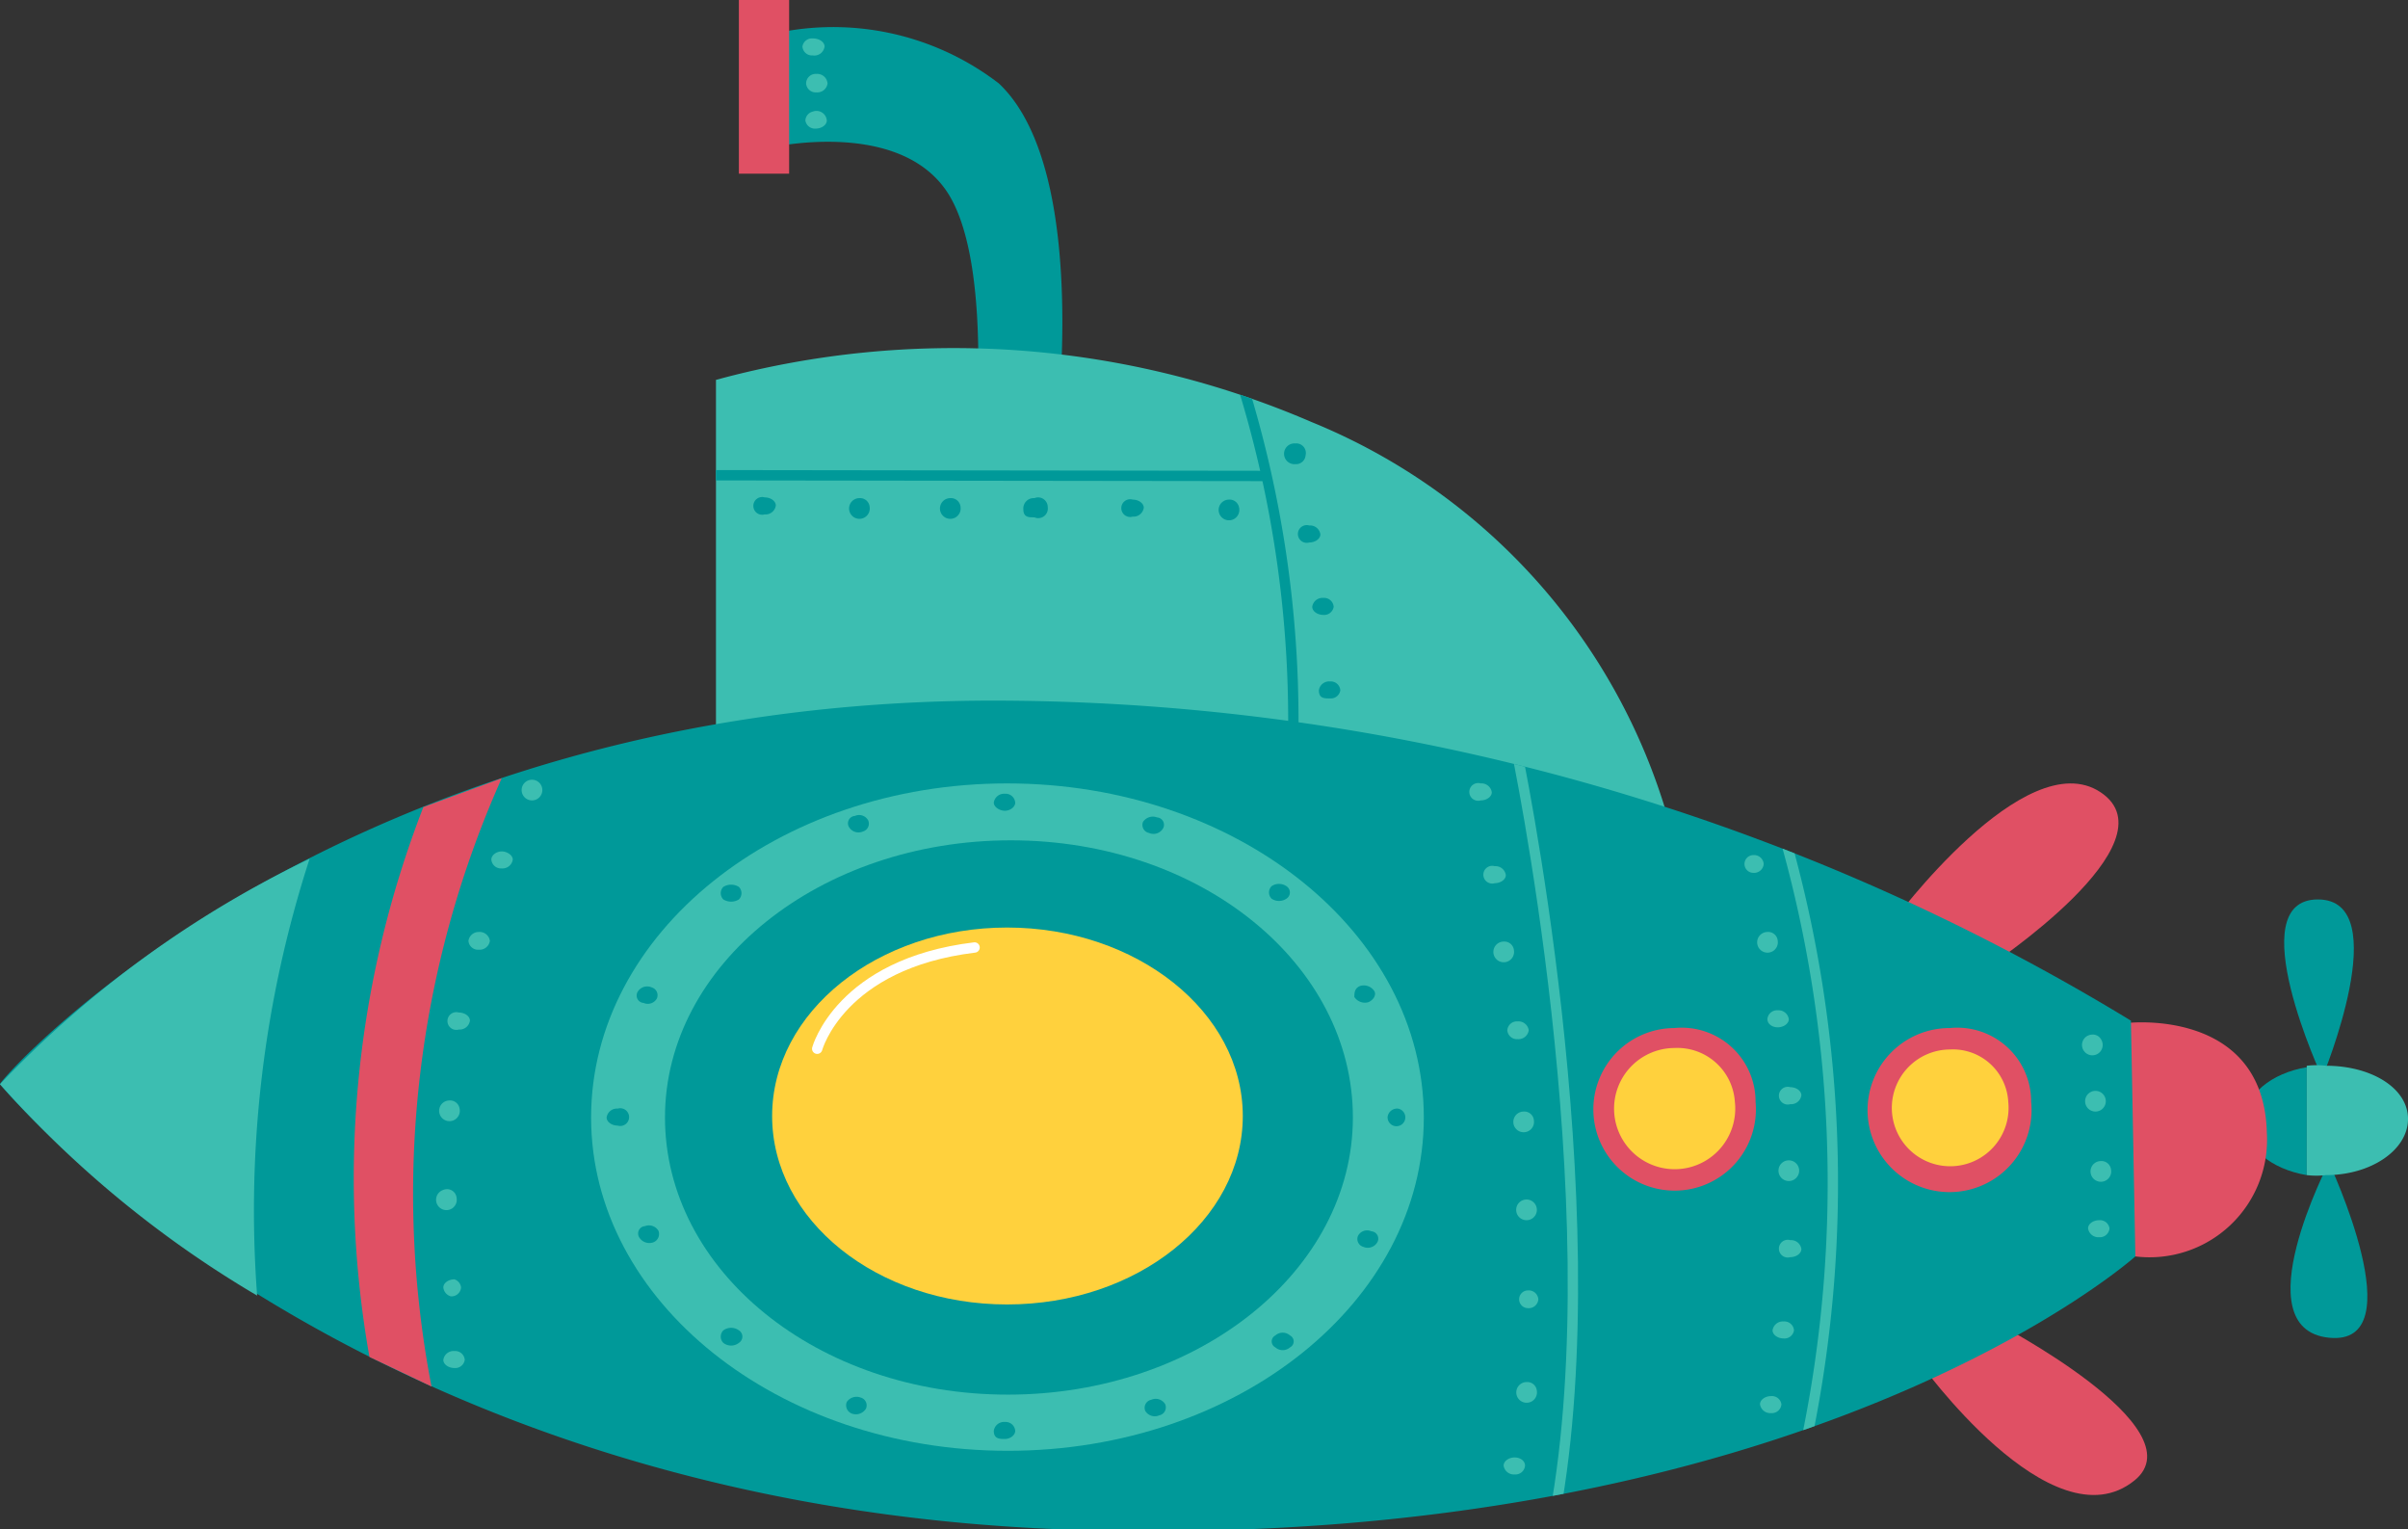
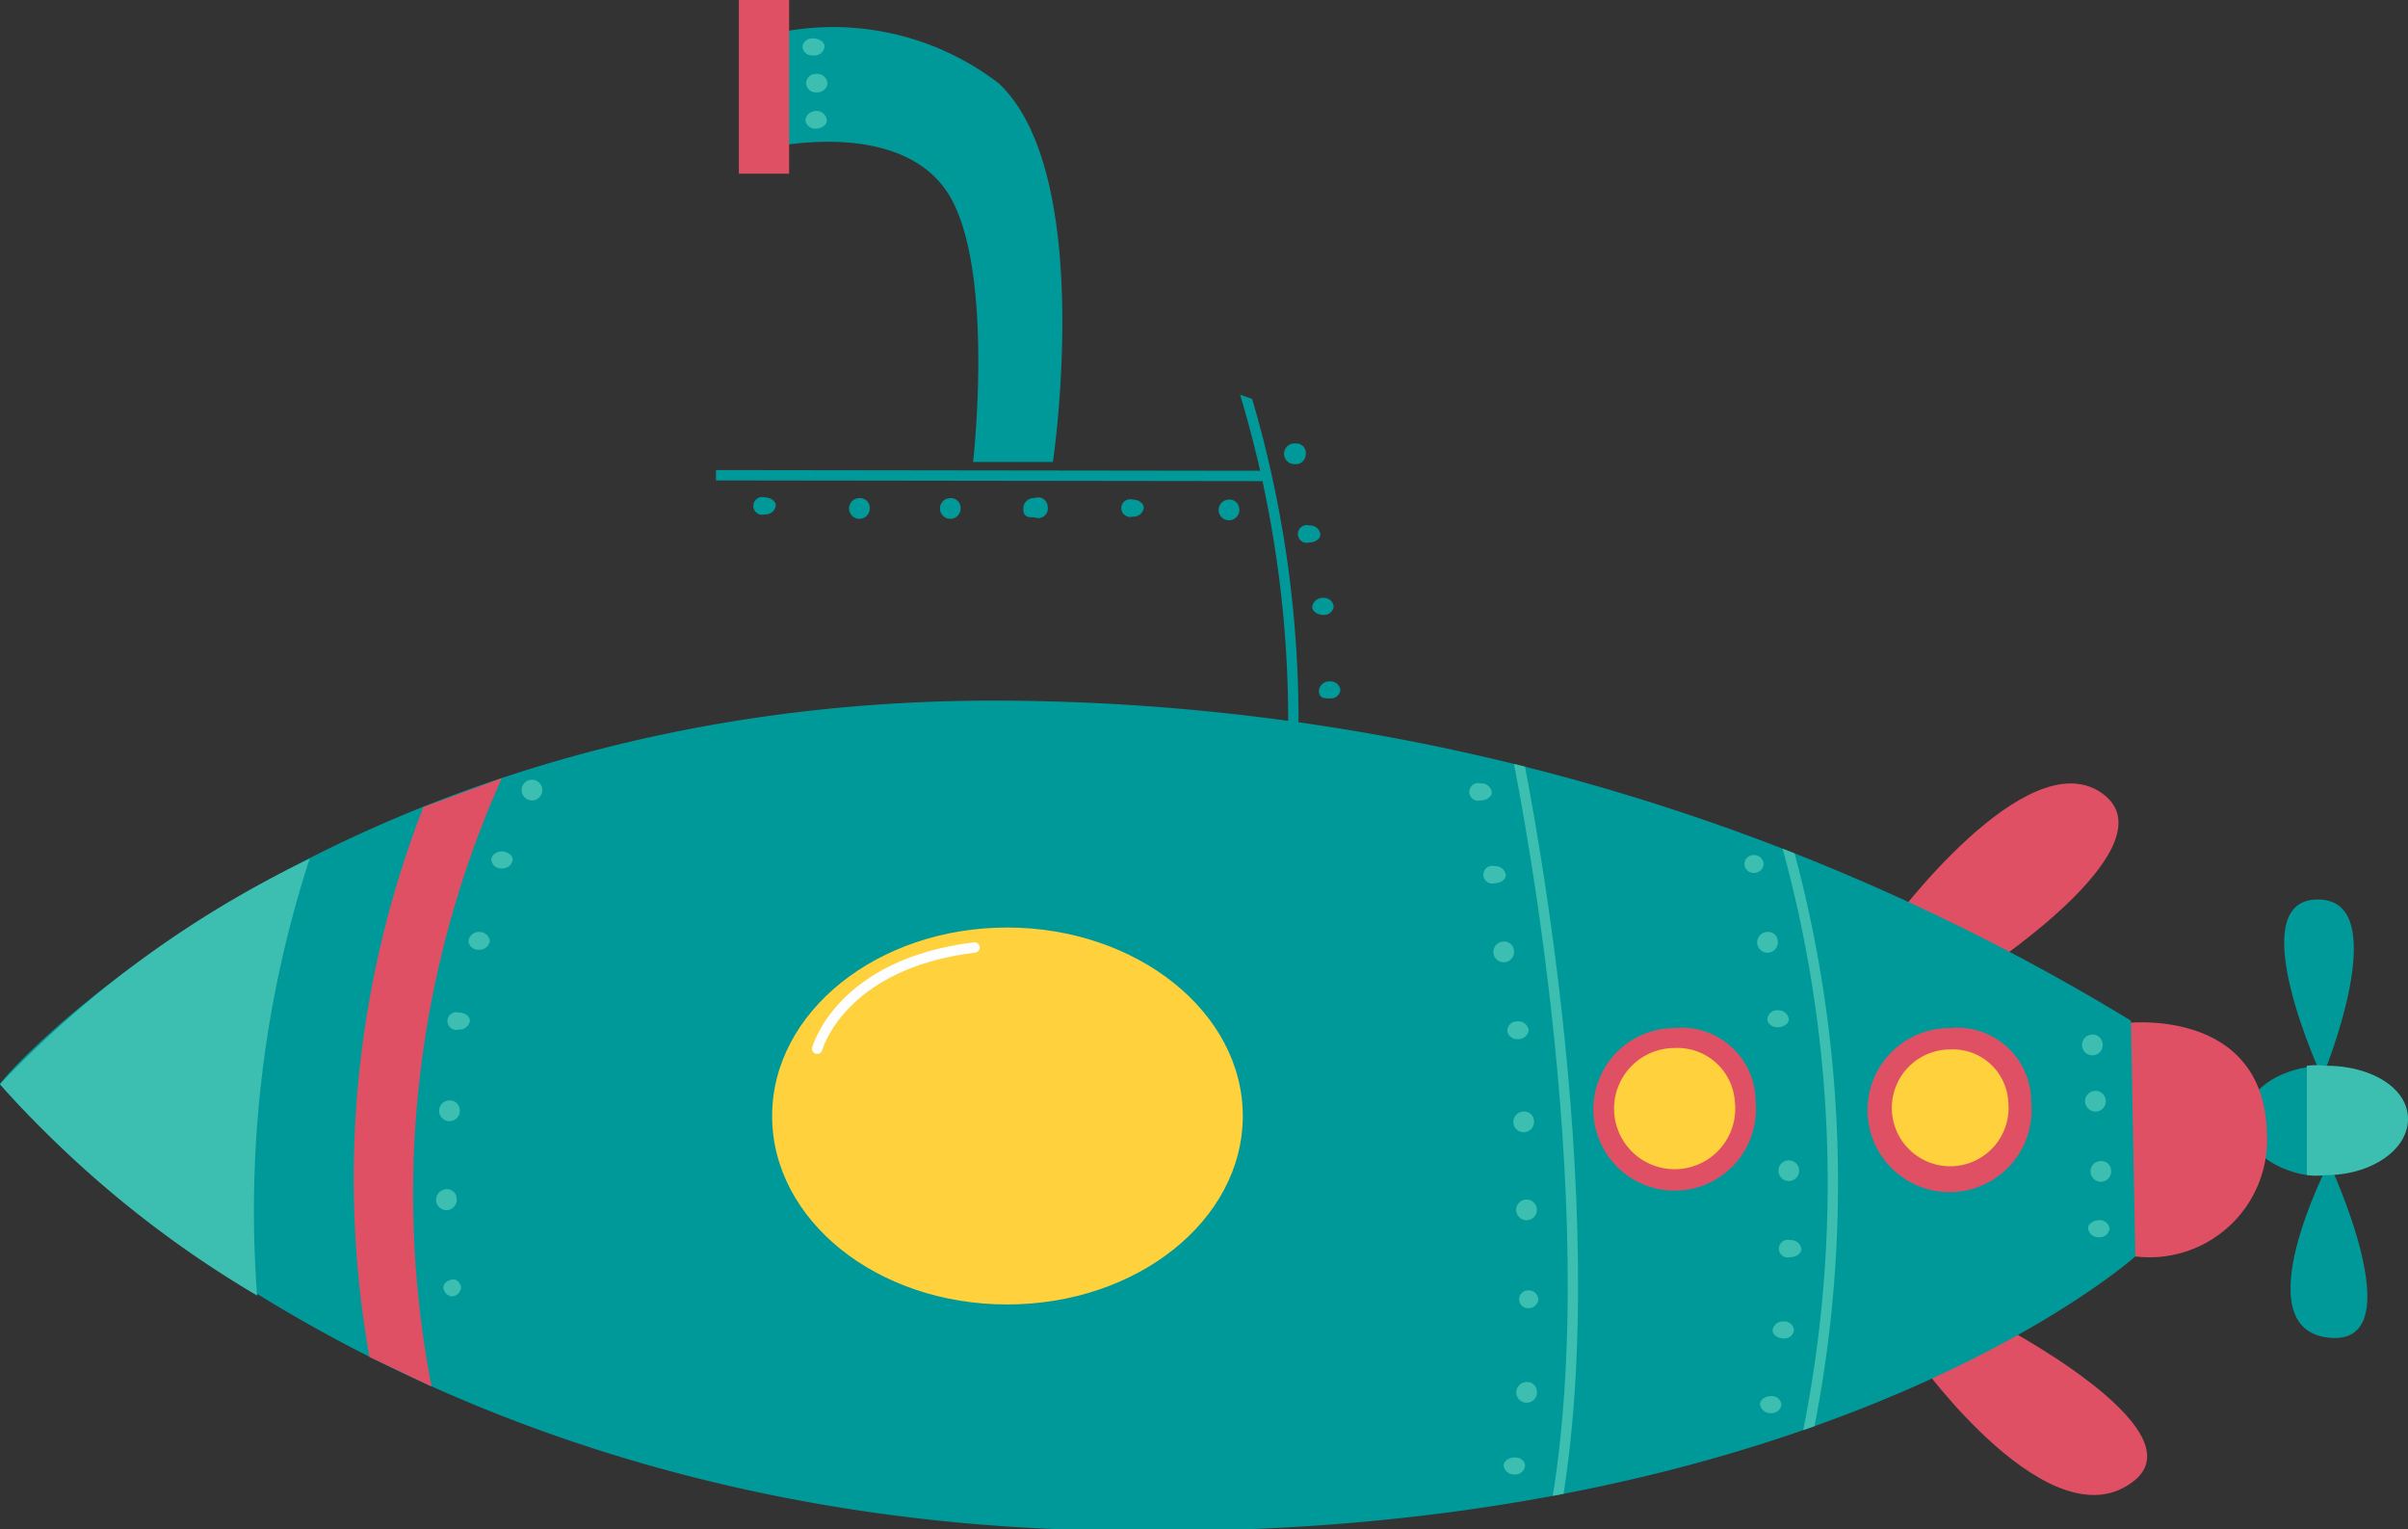
<svg xmlns="http://www.w3.org/2000/svg" id="Afbeeldingen" viewBox="0 0 32.59 20.69" width="130.36" height="82.76">
  <rect x="0" y="0" width="32.59" height="20.69" fill="#333333" stroke="none" />
  <defs>
    <style>.cls-1{fill:#3cbeb1;}.cls-10,.cls-2,.cls-5,.cls-9{fill:none;}.cls-3{fill:#099;}.cls-4{clip-path:url(#clip-path);}.cls-5{stroke:#099;}.cls-10,.cls-5,.cls-9{stroke-linecap:round;stroke-linejoin:round;stroke-width:0.14px;}.cls-6{fill:#e05064;}.cls-7{fill:#ffd13d;}.cls-8{clip-path:url(#clip-path-2);}.cls-9{stroke:#3cbeb1;}.cls-10{stroke:#fff;}</style>
    <clipPath id="clip-path">
      <path class="cls-1" d="M9.69,10.37l0-5.23a12.23,12.23,0,0,1,8.06.57,8.27,8.27,0,0,1,5,6.09Z" />
    </clipPath>
    <clipPath id="clip-path-2">
      <path class="cls-2" d="M0,14.67c0-.08,4.59-5.24,13.58-5.19a29.64,29.64,0,0,1,15.26,4.33L28.9,17s-4.47,4-14.33,3.7S0,14.67,0,14.67Z" />
    </clipPath>
  </defs>
  <path class="cls-3" d="M10.33.49a3.68,3.68,0,0,1,3.19.64c1.31,1.24.73,5.12.73,5.12H13.17s.31-2.71-.37-3.68S10.41,2,10.41,2Z" />
-   <path class="cls-1" d="M9.69,10.37l0-5.23a12.23,12.23,0,0,1,8.06.57,8.27,8.27,0,0,1,5,6.09Z" />
  <g class="cls-4">
    <path class="cls-5" d="M16.75,5a15.36,15.36,0,0,1,.74,5.42" />
    <line class="cls-5" x1="9.44" y1="6.43" x2="17.13" y2="6.44" />
  </g>
  <path class="cls-3" d="M31.52,15.73s-1.17,2.25,0,2.37S31.52,15.73,31.52,15.73Z" />
  <path class="cls-3" d="M31.43,14.58s-1.12-2.41-.06-2.41S31.43,14.58,31.43,14.58Z" />
  <path class="cls-3" d="M30.38,15.17c0,.36.36.65.84.73V14.44C30.74,14.52,30.38,14.81,30.38,15.17Z" />
  <path class="cls-1" d="M31.48,14.42a1.14,1.14,0,0,0-.26,0V15.9a1.15,1.15,0,0,0,.26,0c.61,0,1.11-.34,1.11-.76S32.09,14.42,31.48,14.42Z" />
  <path class="cls-6" d="M25.61,12.48s1.8-2.44,2.82-1.76-1.52,2.36-1.52,2.36Z" />
  <path class="cls-6" d="M27,17.89s2.76,1.43,1.89,2.14c-1.12.91-2.92-1.61-2.92-1.61Z" />
  <path class="cls-6" d="M28,14l.81-.16s1.83-.2,1.87,1.49A1.59,1.59,0,0,1,28.9,17l-.81-.1Z" />
  <rect class="cls-6" x="10" width="0.68" height="2.35" />
  <path class="cls-3" d="M0,14.67c0-.08,4.59-5.24,13.58-5.19a29.64,29.64,0,0,1,15.26,4.33L28.9,17s-4.47,4-14.33,3.7S0,14.67,0,14.67Z" />
-   <path class="cls-1" d="M19.27,15.12c0,2.49-2.52,4.51-5.63,4.51S8,17.61,8,15.12s2.52-4.52,5.63-4.52S19.27,12.62,19.27,15.12Z" />
  <path class="cls-6" d="M23.76,14.91a1.1,1.1,0,1,1-1.1-1A1,1,0,0,1,23.76,14.91Z" />
  <path class="cls-6" d="M27.49,14.91a1.11,1.11,0,1,1-1.1-1A1,1,0,0,1,27.49,14.91Z" />
  <path class="cls-1" d="M4.19,11.62A14.3,14.3,0,0,0,0,14.67a14.52,14.52,0,0,0,3.48,2.86A15.41,15.41,0,0,1,4.19,11.62Z" />
  <path class="cls-6" d="M6.79,10.53l-1.06.39A13.86,13.86,0,0,0,5,18.36l.84.4A13.78,13.78,0,0,1,6.79,10.53Z" />
  <path class="cls-7" d="M23.48,14.91a.82.82,0,1,1-.82-.73A.78.78,0,0,1,23.48,14.91Z" />
  <path class="cls-7" d="M27.18,14.91a.79.79,0,1,1-.79-.71A.75.75,0,0,1,27.18,14.91Z" />
  <g class="cls-8">
    <path class="cls-9" d="M20.51,10.08s1.31,6.17.53,10.43" />
    <path class="cls-9" d="M24.15,11.31a17.13,17.13,0,0,1,.31,8.12" />
  </g>
  <path class="cls-3" d="M17.67,6.16a.13.13,0,0,1-.14.12.14.14,0,0,1-.15-.12A.14.14,0,0,1,17.53,6,.13.13,0,0,1,17.67,6.16Z" />
  <path class="cls-3" d="M17.87,7.23c0,.06-.07.11-.15.11a.12.12,0,1,1,0-.23A.14.14,0,0,1,17.87,7.23Z" />
  <path class="cls-3" d="M18.05,8.21a.13.13,0,0,1-.14.11c-.08,0-.15-.05-.15-.11a.14.14,0,0,1,.15-.12A.13.13,0,0,1,18.05,8.21Z" />
  <path class="cls-3" d="M18.14,9.34a.13.13,0,0,1-.14.11c-.08,0-.15,0-.15-.11A.14.14,0,0,1,18,9.22.13.13,0,0,1,18.14,9.34Z" />
  <path class="cls-1" d="M20.19,10.72c0,.06-.07.11-.15.11a.12.12,0,1,1,0-.23A.14.14,0,0,1,20.19,10.72Z" />
  <path class="cls-1" d="M7.34,10.69a.14.14,0,0,1-.28,0,.14.14,0,0,1,.28,0Z" />
  <path class="cls-1" d="M6.94,11.63a.14.14,0,0,1-.15.12.13.13,0,0,1-.14-.12c0-.06.07-.11.14-.11S6.94,11.57,6.94,11.63Z" />
  <path class="cls-1" d="M6.63,12.73a.14.14,0,0,1-.15.12.13.13,0,0,1-.14-.12.14.14,0,0,1,.14-.12A.14.14,0,0,1,6.63,12.73Z" />
  <path class="cls-1" d="M6.36,13.81a.14.14,0,0,1-.15.12.12.12,0,1,1,0-.23C6.29,13.7,6.36,13.75,6.36,13.81Z" />
  <path class="cls-1" d="M6.22,15a.14.14,0,1,1-.14-.11A.13.13,0,0,1,6.22,15Z" />
  <path class="cls-1" d="M6.18,16.21A.14.14,0,1,1,6,16.1.13.13,0,0,1,6.18,16.21Z" />
  <path class="cls-1" d="M6.24,17.42a.13.13,0,0,1-.14.12A.14.14,0,0,1,6,17.42c0-.06.07-.11.15-.11A.13.13,0,0,1,6.24,17.42Z" />
-   <path class="cls-1" d="M6.29,18.4a.13.13,0,0,1-.14.11c-.08,0-.15-.05-.15-.11a.14.14,0,0,1,.15-.12A.13.13,0,0,1,6.29,18.4Z" />
  <path class="cls-1" d="M20.38,11.84c0,.06-.07.11-.15.11a.12.12,0,1,1,0-.23A.14.14,0,0,1,20.38,11.84Z" />
  <path class="cls-1" d="M20.49,12.86a.14.14,0,1,1-.14-.12A.13.13,0,0,1,20.49,12.86Z" />
  <path class="cls-1" d="M20.69,13.94a.14.14,0,0,1-.15.12.13.13,0,0,1-.14-.12.13.13,0,0,1,.14-.12A.14.14,0,0,1,20.69,13.94Z" />
  <path class="cls-1" d="M23.87,11.69a.13.13,0,0,1-.14.12.12.12,0,1,1,0-.24A.13.13,0,0,1,23.87,11.69Z" />
  <path class="cls-1" d="M24.06,12.73a.14.14,0,1,1-.14-.12A.13.13,0,0,1,24.06,12.73Z" />
  <path class="cls-1" d="M11.16.63A.14.14,0,0,1,11,.75a.13.13,0,0,1-.14-.12A.13.13,0,0,1,11,.52C11.09.52,11.16.57,11.16.63Z" />
  <path class="cls-1" d="M11.2,1.13a.14.14,0,0,1-.15.12.13.13,0,0,1-.14-.12A.13.13,0,0,1,11.05,1,.14.14,0,0,1,11.2,1.13Z" />
  <path class="cls-1" d="M11.19,1.63c0,.06-.07.11-.15.11a.13.13,0,0,1-.14-.11A.13.13,0,0,1,11,1.51.14.14,0,0,1,11.19,1.63Z" />
  <path class="cls-1" d="M28.5,14.9a.14.14,0,0,1-.28,0,.14.14,0,0,1,.28,0Z" />
  <path class="cls-1" d="M28.44,14.07A.14.14,0,1,1,28.3,14,.13.13,0,0,1,28.44,14.07Z" />
  <path class="cls-1" d="M28.57,15.82a.14.14,0,1,1-.14-.11A.13.13,0,0,1,28.57,15.82Z" />
  <path class="cls-1" d="M28.55,16.62a.13.13,0,0,1-.14.12.14.14,0,0,1-.15-.12c0-.06.07-.11.15-.11A.13.13,0,0,1,28.55,16.62Z" />
  <path class="cls-1" d="M24.21,13.79c0,.06-.07.11-.15.11s-.14-.05-.14-.11a.13.13,0,0,1,.14-.12A.14.14,0,0,1,24.21,13.79Z" />
-   <path class="cls-1" d="M24.38,14.82a.14.14,0,0,1-.15.12.12.12,0,1,1,0-.23C24.31,14.71,24.38,14.76,24.38,14.82Z" />
  <path class="cls-1" d="M24.35,15.84a.14.14,0,0,1-.28,0,.14.14,0,0,1,.28,0Z" />
  <path class="cls-1" d="M24.38,16.9c0,.06-.07.11-.15.11a.12.12,0,1,1,0-.23A.14.14,0,0,1,24.38,16.9Z" />
  <path class="cls-1" d="M24.28,18a.13.13,0,0,1-.14.11c-.08,0-.15-.05-.15-.11a.14.14,0,0,1,.15-.12A.13.13,0,0,1,24.28,18Z" />
  <path class="cls-1" d="M24.11,19a.13.13,0,0,1-.14.12.14.14,0,0,1-.15-.12c0-.06.07-.11.15-.11A.13.13,0,0,1,24.11,19Z" />
  <path class="cls-1" d="M20.76,15.16a.14.14,0,1,1-.14-.12A.13.13,0,0,1,20.76,15.16Z" />
  <path class="cls-1" d="M20.8,16.37a.14.14,0,0,1-.28,0,.14.14,0,0,1,.28,0Z" />
  <path class="cls-1" d="M20.82,17.58a.13.13,0,0,1-.14.12.12.12,0,1,1,0-.24A.13.13,0,0,1,20.82,17.58Z" />
  <path class="cls-1" d="M20.8,18.82a.14.14,0,1,1-.14-.12A.13.13,0,0,1,20.8,18.82Z" />
  <path class="cls-1" d="M20.64,19.83a.13.13,0,0,1-.14.12.14.14,0,0,1-.15-.12c0-.06.07-.11.15-.11S20.64,19.77,20.64,19.83Z" />
  <path class="cls-3" d="M16.77,6.87a.14.14,0,1,1-.14-.11A.13.13,0,0,1,16.77,6.87Z" />
  <path class="cls-3" d="M15.48,6.87a.14.14,0,0,1-.15.12.12.12,0,1,1,0-.23C15.41,6.76,15.48,6.81,15.48,6.87Z" />
  <path class="cls-3" d="M14.18,6.86A.13.13,0,0,1,14,7c-.08,0-.15,0-.15-.11A.14.14,0,0,1,14,6.74.13.13,0,0,1,14.18,6.86Z" />
  <path class="cls-3" d="M13,6.86a.14.14,0,1,1-.14-.12A.13.13,0,0,1,13,6.86Z" />
  <path class="cls-3" d="M11.77,6.86a.14.14,0,1,1-.14-.12A.13.13,0,0,1,11.77,6.86Z" />
  <path class="cls-3" d="M10.5,6.84a.14.14,0,0,1-.15.12.12.12,0,1,1,0-.23C10.43,6.73,10.5,6.78,10.5,6.84Z" />
  <path class="cls-3" d="M13.74,10.86c0,.06-.07.11-.14.11s-.15-.05-.15-.11a.14.14,0,0,1,.15-.12A.13.13,0,0,1,13.74,10.86Z" />
  <path class="cls-3" d="M13.74,19.36c0,.06-.07.11-.14.11s-.15,0-.15-.11a.14.14,0,0,1,.15-.12A.13.13,0,0,1,13.74,19.36Z" />
  <path class="cls-3" d="M8.36,15a.12.12,0,1,1,0,.23c-.08,0-.15-.05-.15-.11A.14.14,0,0,1,8.36,15Z" />
  <path class="cls-3" d="M18.92,15a.12.12,0,1,1-.14.11A.13.13,0,0,1,18.92,15Z" />
  <path class="cls-3" d="M17.41,12.16a.18.18,0,0,1-.2,0,.12.12,0,0,1,0-.17.18.18,0,0,1,.2,0A.1.1,0,0,1,17.41,12.16Z" />
  <path class="cls-3" d="M10,18.17a.17.17,0,0,1-.21,0,.12.12,0,0,1,0-.17A.18.18,0,0,1,10,18,.1.1,0,0,1,10,18.17Z" />
  <path class="cls-3" d="M10,12a.12.12,0,0,1,0,.17.2.2,0,0,1-.21,0,.12.12,0,0,1,0-.17A.2.2,0,0,1,10,12Z" />
  <path class="cls-3" d="M17.46,18.07a.09.09,0,0,1,0,.16.15.15,0,0,1-.2,0,.09.09,0,0,1,0-.16A.15.15,0,0,1,17.46,18.07Z" />
  <path class="cls-3" d="M15.74,11.21a.15.15,0,0,1-.19.06.11.11,0,0,1-.08-.15.16.16,0,0,1,.19-.06A.1.1,0,0,1,15.74,11.21Z" />
  <path class="cls-3" d="M11.72,19.06a.16.16,0,0,1-.18.07.12.12,0,0,1-.08-.16.16.16,0,0,1,.19-.06A.11.11,0,0,1,11.72,19.06Z" />
  <path class="cls-3" d="M8.82,13.36a.11.11,0,0,1,.07.15.14.14,0,0,1-.18.06.1.1,0,0,1-.08-.15A.15.15,0,0,1,8.82,13.36Z" />
  <path class="cls-3" d="M18.56,16.66a.1.1,0,0,1,.08.15.15.15,0,0,1-.19.06.11.11,0,0,1-.07-.15A.14.14,0,0,1,18.56,16.66Z" />
  <path class="cls-3" d="M18.52,13.56a.17.17,0,0,1-.19-.07c0-.05,0-.12.08-.15a.17.17,0,0,1,.19.07C18.63,13.46,18.59,13.53,18.52,13.56Z" />
  <path class="cls-3" d="M8.84,16.81a.16.16,0,0,1-.19-.07.1.1,0,0,1,.08-.15.15.15,0,0,1,.18.06A.12.12,0,0,1,8.84,16.81Z" />
  <path class="cls-3" d="M11.75,11.1a.11.11,0,0,1-.07.15.15.15,0,0,1-.19-.06.1.1,0,0,1,.08-.15A.14.14,0,0,1,11.75,11.1Z" />
  <path class="cls-3" d="M15.77,19a.11.11,0,0,1-.08.15.15.15,0,0,1-.19-.06.11.11,0,0,1,.08-.15A.15.15,0,0,1,15.77,19Z" />
  <path class="cls-3" d="M18.31,15.12c0,2.07-2.09,3.75-4.67,3.75S9,17.19,9,15.12s2.1-3.75,4.68-3.75S18.31,13.05,18.31,15.12Z" />
  <path class="cls-7" d="M16.82,15.1c0,1.41-1.43,2.55-3.19,2.55s-3.18-1.14-3.18-2.55,1.43-2.55,3.18-2.55S16.82,13.69,16.82,15.1Z" />
  <path class="cls-10" d="M11.06,14.19s.31-1.15,2.13-1.37" />
</svg>